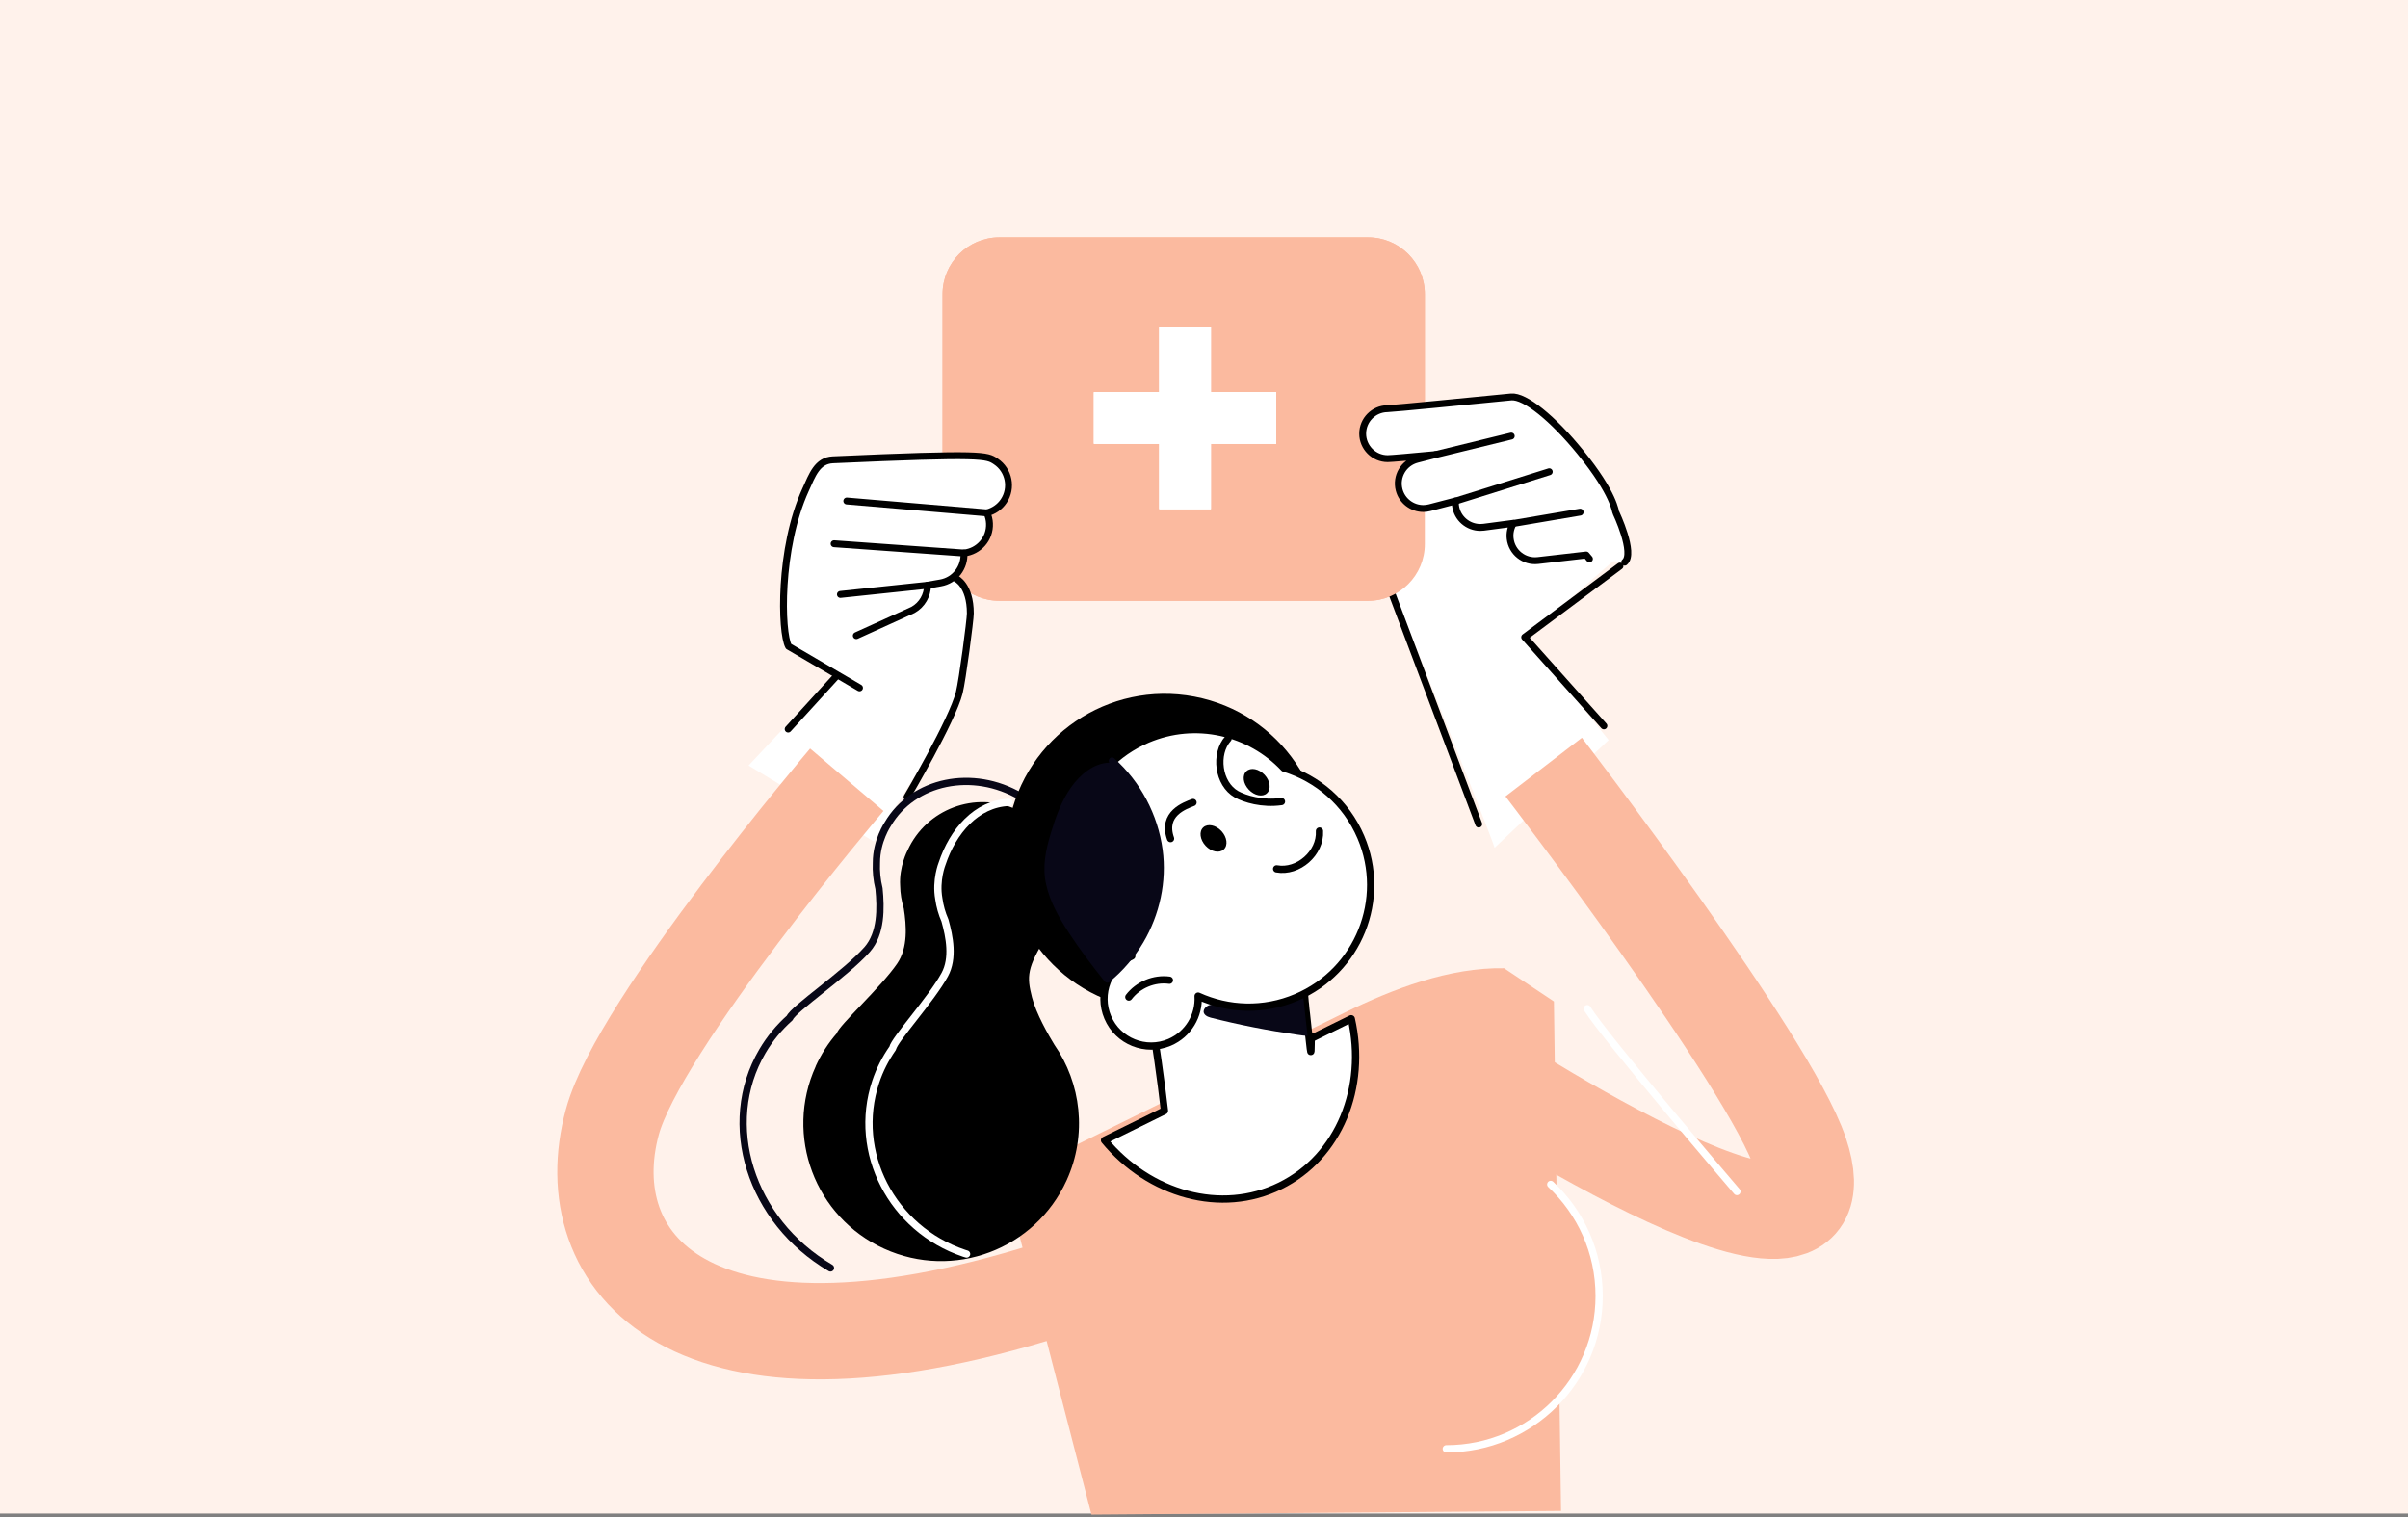
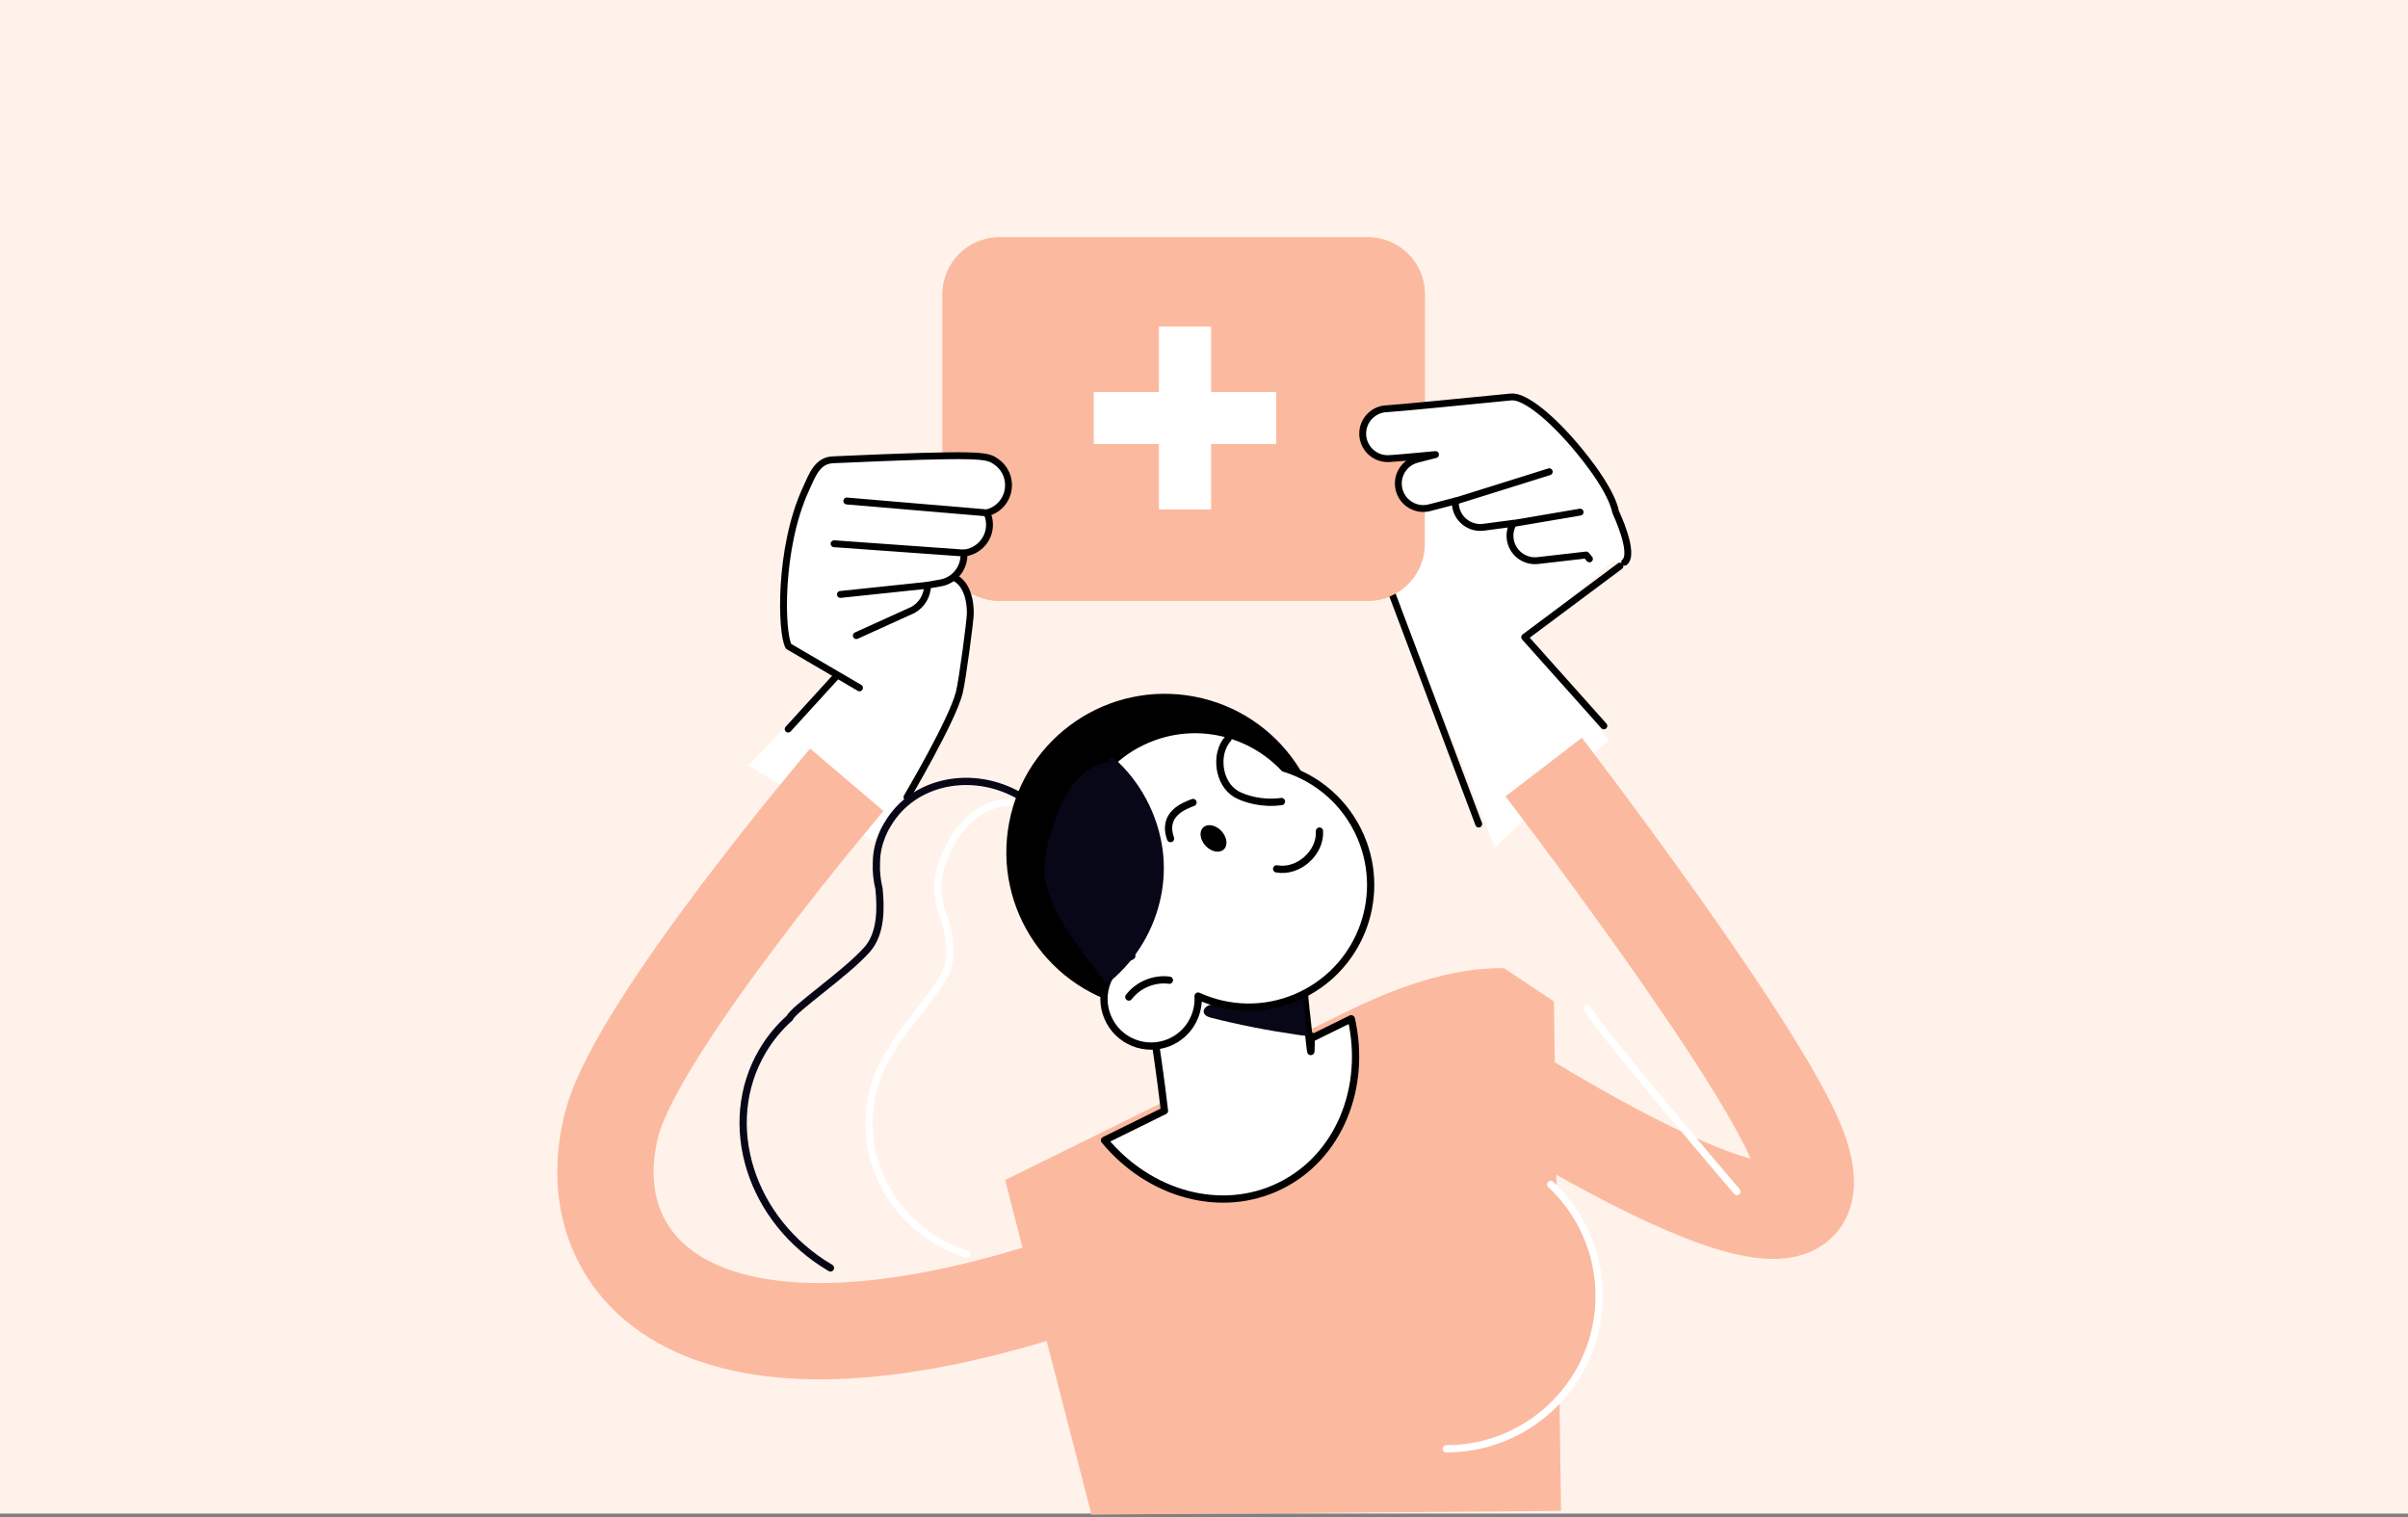
<svg xmlns="http://www.w3.org/2000/svg" width="700" height="441" viewBox="0 0 700 441" fill="none">
  <rect x="0" y="0" width="700" height="441" fill="#808080" stroke="none" />
  <rect width="700" height="440" fill="#FFF2EB" />
  <path d="M397.682 69H290.513C281.393 69 274 76.392 274 85.512V158.147C274 167.266 281.393 174.658 290.513 174.658H397.682C406.802 174.658 414.195 167.266 414.195 158.147V85.512C414.195 76.392 406.802 69 397.682 69Z" fill="#FBBA9F" />
-   <rect x="337" y="95" width="15" height="53" fill="white" />
  <rect x="337" y="95" width="15" height="53" fill="white" />
  <rect x="337" y="95" width="15" height="53" fill="white" />
  <rect x="318" y="129" width="15" height="53" transform="rotate(-90 318 129)" fill="white" />
  <rect x="318" y="129" width="15" height="53" transform="rotate(-90 318 129)" fill="white" />
  <rect x="318" y="129" width="15" height="53" transform="rotate(-90 318 129)" fill="white" />
  <path d="M217.613 222.536L245.708 192.61L237.421 170.042C237.421 170.042 280.233 156.233 281.161 173.731C282.088 191.229 277.945 203.203 277.945 205.038C277.945 206.872 253.994 244.63 253.994 244.63L217.613 222.536Z" fill="white" />
  <path d="M229.117 211.945L243.401 196.281" stroke="black" stroke-width="2" stroke-linecap="round" stroke-linejoin="round" />
  <path d="M434.479 246.464C434.026 244.156 394.883 146.093 394.883 146.093C394.883 146.093 405.478 125.379 426.647 123.525C447.836 121.69 473.148 152.997 473.148 159.428L443.673 185.211L467.624 215.137L434.479 246.444V246.464Z" fill="white" />
-   <path d="M292.192 343.03L390.758 294.442C404.904 287.459 421.358 281.186 437.22 281.462L451.721 291.128L453.793 439.239L317.287 440.305L292.172 343.03H292.192Z" fill="#FBBA9F" />
+   <path d="M292.192 343.03L390.758 294.442C404.904 287.459 421.358 281.186 437.22 281.462L451.721 291.128L453.793 439.239L317.287 440.305L292.172 343.03H292.192" fill="#FBBA9F" />
  <path d="M451.86 408.189C469.211 390.84 469.211 362.711 451.86 345.362C434.509 328.013 406.377 328.013 389.026 345.362C371.675 362.711 371.675 390.84 389.026 408.189C406.377 425.538 434.509 425.538 451.86 408.189Z" fill="#FBBA9F" />
  <path d="M246.165 226.68C246.165 226.68 185.774 297.678 178.021 326.124C166.972 366.644 200.117 408.07 305.096 374.929" stroke="#FBBA9F" stroke-width="28" stroke-linejoin="round" />
  <path d="M403.168 168.662L429.861 239.561" stroke="black" stroke-width="2" stroke-linecap="round" stroke-linejoin="round" />
  <path d="M397.682 69H290.513C281.393 69 274 76.392 274 85.512V158.147C274 167.266 281.393 174.658 290.513 174.658H397.682C406.802 174.658 414.195 167.266 414.195 158.147V85.512C414.195 76.392 406.802 69 397.682 69Z" fill="#FBBA9F" />
  <path d="M472.283 163.433C475.361 160.868 469.758 149.052 469.758 149.052C469.502 148.756 469.462 143.804 459.341 131.376C451.489 121.73 443.301 115.003 439.276 115.397C426.551 116.66 405.579 118.712 403.291 118.81C399.325 118.869 396.129 122.105 396.129 126.07C396.129 130.035 399.384 133.329 403.389 133.329C404.415 133.329 410.156 132.816 417.298 132.146L411.932 133.527C408.045 134.533 405.717 138.498 406.723 142.384C407.572 145.659 410.531 147.829 413.747 147.829C414.359 147.829 414.97 147.75 415.582 147.592L423.079 145.639C423.059 146.093 423.079 146.566 423.118 147.02C423.592 150.669 426.729 153.333 430.32 153.333C430.635 153.333 430.951 153.313 431.286 153.273L439.928 152.129C439.178 153.431 438.803 154.97 439 156.568C439.454 160.553 443.045 163.413 447.05 162.959L461.097 161.342L462.044 162.466" fill="white" />
  <path d="M472.283 163.433C475.361 160.868 469.758 149.052 469.758 149.052C469.502 148.756 469.462 143.804 459.341 131.376C451.489 121.73 443.301 115.003 439.276 115.397C426.551 116.66 405.579 118.712 403.291 118.81C399.325 118.869 396.129 122.105 396.129 126.07C396.129 130.035 399.384 133.329 403.389 133.329C404.415 133.329 410.156 132.816 417.298 132.146L411.932 133.527C408.045 134.533 405.717 138.498 406.723 142.384C407.572 145.659 410.531 147.829 413.747 147.829C414.359 147.829 414.97 147.75 415.582 147.592L423.079 145.639C423.059 146.093 423.079 146.566 423.118 147.02C423.592 150.669 426.729 153.333 430.32 153.333C430.635 153.333 430.951 153.313 431.286 153.273L439.928 152.129C439.178 153.431 438.803 154.97 439 156.568C439.454 160.553 443.045 163.413 447.05 162.959L461.097 161.342L462.044 162.466" stroke="black" stroke-width="2" stroke-linecap="round" stroke-linejoin="round" />
  <path d="M470.918 164.559L443.219 185.233L466.243 211.016" stroke="black" stroke-width="2" stroke-linecap="round" stroke-linejoin="round" />
-   <path d="M439.315 126.762L417.297 132.147" stroke="black" stroke-width="2" stroke-linecap="round" stroke-linejoin="round" />
  <path d="M450.363 137.139L423.078 145.681" stroke="black" stroke-width="2" stroke-linecap="round" stroke-linejoin="round" />
  <path d="M459.339 148.877L439.926 152.171" stroke="black" stroke-width="2" stroke-linecap="round" stroke-linejoin="round" />
  <path d="M248.929 184.778L265.403 177.302C268.106 175.802 269.605 173.021 269.644 170.121L273.393 169.47C277.615 168.74 280.476 164.933 280.219 160.77C284.54 160.317 287.835 156.588 287.637 152.189C287.598 151.084 287.322 150.039 286.888 149.092C288.821 148.599 290.597 147.435 291.781 145.659C294.326 141.852 293.3 136.684 289.472 134.139C286.829 132.363 285.842 131.712 242.122 133.665C237.545 133.863 236.105 138.163 234.191 142.345C226.379 159.468 227.01 183.89 229.239 187.895L249.856 199.968" fill="white" />
  <path d="M248.929 184.778L265.403 177.302C268.106 175.802 269.605 173.021 269.644 170.121L273.393 169.47C277.615 168.74 280.476 164.933 280.219 160.77C284.54 160.317 287.835 156.588 287.637 152.189C287.598 151.084 287.322 150.039 286.888 149.092C288.821 148.599 290.597 147.435 291.781 145.659C294.326 141.852 293.3 136.684 289.472 134.139C286.829 132.363 285.842 131.712 242.122 133.665C237.545 133.863 236.105 138.163 234.191 142.345C226.379 159.468 227.01 183.89 229.239 187.895L249.856 199.968" stroke="black" stroke-width="2" stroke-linecap="round" stroke-linejoin="round" />
  <path d="M246.164 145.641L286.845 149.093" stroke="black" stroke-width="2" stroke-linecap="round" stroke-linejoin="round" />
  <path d="M242.473 158.068L280.195 160.771" stroke="black" stroke-width="2" stroke-linecap="round" stroke-linejoin="round" />
  <path d="M244.309 172.806L269.621 170.143" stroke="black" stroke-width="2" stroke-linecap="round" stroke-linejoin="round" />
  <path d="M263.668 231.73C263.668 231.73 276.847 209.399 278.86 201.351C279.787 197.662 282.075 180.164 282.075 178.329C282.075 170.044 277.932 168.209 277.932 168.209" stroke="black" stroke-width="2" stroke-linecap="round" stroke-linejoin="round" />
-   <path d="M237.113 309.968C238.731 306.417 240.783 303.241 243.21 300.44C243.9 298.033 256.132 286.986 260.828 280.082C263.984 275.446 263.511 269.034 262.722 264.063C262.071 261.952 261.715 259.743 261.676 257.514C261.321 251.911 263.827 247.216 263.827 247.216C269.292 235.183 283.477 229.856 295.511 235.321C307.546 240.785 312.873 254.969 307.408 267.003C306.56 268.877 305.495 270.573 304.271 272.112C298.491 281.384 298.451 283.83 299.99 289.906C301.194 294.68 304.843 300.992 306.481 303.675C314.274 314.88 316.128 329.794 310.072 343.11C300.917 363.251 277.183 372.168 257.04 363.014C236.896 353.861 227.979 330.129 237.133 309.988L237.113 309.968Z" fill="black" />
  <path d="M280.988 364.554C280.732 364.475 280.476 364.396 280.219 364.317C259.267 357.235 247.784 334.943 254.551 314.545C255.735 310.955 257.432 307.68 259.503 304.721C259.918 302.315 270.749 290.478 274.636 283.337C277.24 278.543 276.037 272.349 274.695 267.575C273.827 265.583 273.215 263.472 272.919 261.302C271.933 255.877 273.866 251.083 273.866 251.083C276.964 241.733 283.81 233.625 293.319 233.25" stroke="white" stroke-width="2.11" stroke-linecap="round" stroke-linejoin="round" />
  <path d="M241.415 368.594C218.095 354.904 209.237 326.694 221.627 305.606C223.797 301.897 226.5 298.662 229.578 295.92C230.584 293.335 245.953 282.979 252.089 276.015C256.192 271.34 256.094 264.041 255.521 258.32C254.91 255.834 254.653 253.289 254.772 250.784C254.772 244.412 258.086 239.559 258.086 239.559C265.485 226.954 282.787 223.363 296.716 231.55" stroke="#080717" stroke-width="2.11" stroke-linecap="round" stroke-linejoin="round" />
  <path d="M383.871 256.342C388.613 231.347 372.192 207.243 347.196 202.502C322.199 197.761 298.092 214.18 293.35 239.174C288.609 264.168 305.029 288.273 330.026 293.014C355.023 297.754 379.13 281.336 383.871 256.342Z" fill="black" />
  <path d="M392.781 296.159L381.299 301.82C381.003 298.565 381.319 308.547 380.905 304.878C380.51 301.367 380.096 297.895 379.78 294.758C379.642 293.772 379.543 292.825 379.484 291.937C379.405 291.483 379.385 291.03 379.346 290.615C379.01 286.946 378.813 284.283 379.03 283.494L331.937 278.404C331.937 278.404 336.534 305.45 338.507 322.909L321.086 331.49C334.068 347.193 354.98 353.19 372.164 344.727C389.348 336.264 397.339 316.044 392.821 296.178L392.781 296.159Z" fill="white" stroke="black" stroke-width="2.11" stroke-linecap="round" stroke-linejoin="round" />
  <path d="M349.888 293.968C349.849 294.875 350.736 295.526 351.9 295.822C360.088 297.913 368.532 299.57 377.134 300.813C378.1 300.951 379.107 301.109 380.113 301.128C379.718 297.617 379.304 294.145 378.988 291.008C378.85 290.022 378.752 289.075 378.692 288.188C378.495 288.207 378.278 288.266 378.081 288.286C377.114 288.444 376.542 288.839 376.226 289.312C375.713 289.391 375.22 289.49 374.668 289.568C372.201 289.864 369.755 290.121 367.289 290.377C362.238 290.949 357.168 291.521 352.117 292.074C350.874 292.212 349.947 293.159 349.908 293.948L349.888 293.968Z" fill="#080717" />
  <path d="M329.012 277.912C322.876 274.203 317.786 268.64 314.768 261.538C307.073 243.488 315.478 222.637 333.51 214.943C347.597 208.946 363.38 212.773 373.284 223.307C382.971 226.266 391.316 233.309 395.598 243.35C403.292 261.4 394.887 282.252 376.855 289.945C367.326 294.009 357.027 293.556 348.287 289.571C348.623 295.193 345.466 300.657 340.001 303.005C333.037 305.964 324.987 302.729 322.028 295.765C319.088 288.88 322.225 280.97 329.012 277.912Z" fill="white" stroke="black" stroke-width="2.11" stroke-linecap="round" stroke-linejoin="round" />
  <path d="M339.943 284.951C335.523 284.339 330.847 286.292 328.145 289.843" stroke="black" stroke-width="2.11" stroke-linecap="round" stroke-linejoin="round" />
  <path d="M383.566 241.592C383.941 247.964 377.371 253.744 371.117 252.58" stroke="black" stroke-width="2.11" stroke-linecap="round" stroke-linejoin="round" />
  <path d="M346.805 233.287C344.516 234.195 337.69 236.483 340.275 243.782" stroke="black" stroke-width="2.11" stroke-linecap="round" stroke-linejoin="round" />
  <path d="M356.994 214.725C353.048 219.084 354.074 227.863 359.46 230.901C361.867 232.242 366.898 233.801 372.521 233.012" stroke="black" stroke-width="2.11" stroke-linecap="round" stroke-linejoin="round" />
-   <path d="M367.623 225.256C369.261 227.031 369.576 229.418 368.294 230.602C367.011 231.785 364.664 231.312 363.007 229.536C361.349 227.761 361.053 225.374 362.336 224.19C363.618 223.007 365.966 223.48 367.623 225.256Z" fill="black" />
  <path d="M355.074 241.592C356.712 243.367 357.027 245.754 355.745 246.938C354.463 248.121 352.115 247.648 350.457 245.872C348.82 244.097 348.504 241.71 349.787 240.526C351.069 239.343 353.417 239.816 355.074 241.592Z" fill="black" />
  <path d="M310.629 271.045C313.865 275.958 317.416 280.672 321.086 285.249C321.402 285.644 322.013 285.861 322.447 285.505C326.413 282.27 329.767 278.364 332.371 273.945C337.126 265.877 339.217 256.29 337.974 246.998C336.593 236.819 331.542 227.251 323.868 220.426C322.999 219.637 321.875 220.879 322.467 221.708C317.949 221.826 313.983 225.2 311.438 228.77C308.597 232.735 306.94 237.371 305.539 241.988C304.02 246.998 302.935 251.851 304.099 257.079C305.223 262.149 307.828 266.745 310.649 271.045H310.629Z" fill="#080717" />
  <path d="M448.741 222.99C448.741 222.99 514.4 308.527 523.337 335.316C539.91 385.029 423.883 307.698 423.883 307.698" stroke="#FBBA9F" stroke-width="28" stroke-linejoin="round" />
  <path d="M450.797 344.314C459.458 352.422 464.864 363.963 464.864 376.746C464.864 401.286 444.977 421.171 420.434 421.171" stroke="white" stroke-width="2.11" stroke-linecap="round" stroke-linejoin="round" />
  <path d="M504.913 346.383C504.913 346.383 466.52 301.524 461.41 293.219" stroke="white" stroke-width="2.11" stroke-linecap="round" stroke-linejoin="round" />
  <rect x="337" y="95" width="15" height="53" fill="white" />
  <rect x="337" y="95" width="15" height="53" fill="white" />
  <rect x="337" y="95" width="15" height="53" fill="white" />
  <rect x="318" y="129" width="15" height="53" transform="rotate(-90 318 129)" fill="white" />
  <rect x="318" y="129" width="15" height="53" transform="rotate(-90 318 129)" fill="white" />
-   <rect x="318" y="129" width="15" height="53" transform="rotate(-90 318 129)" fill="white" />
</svg>